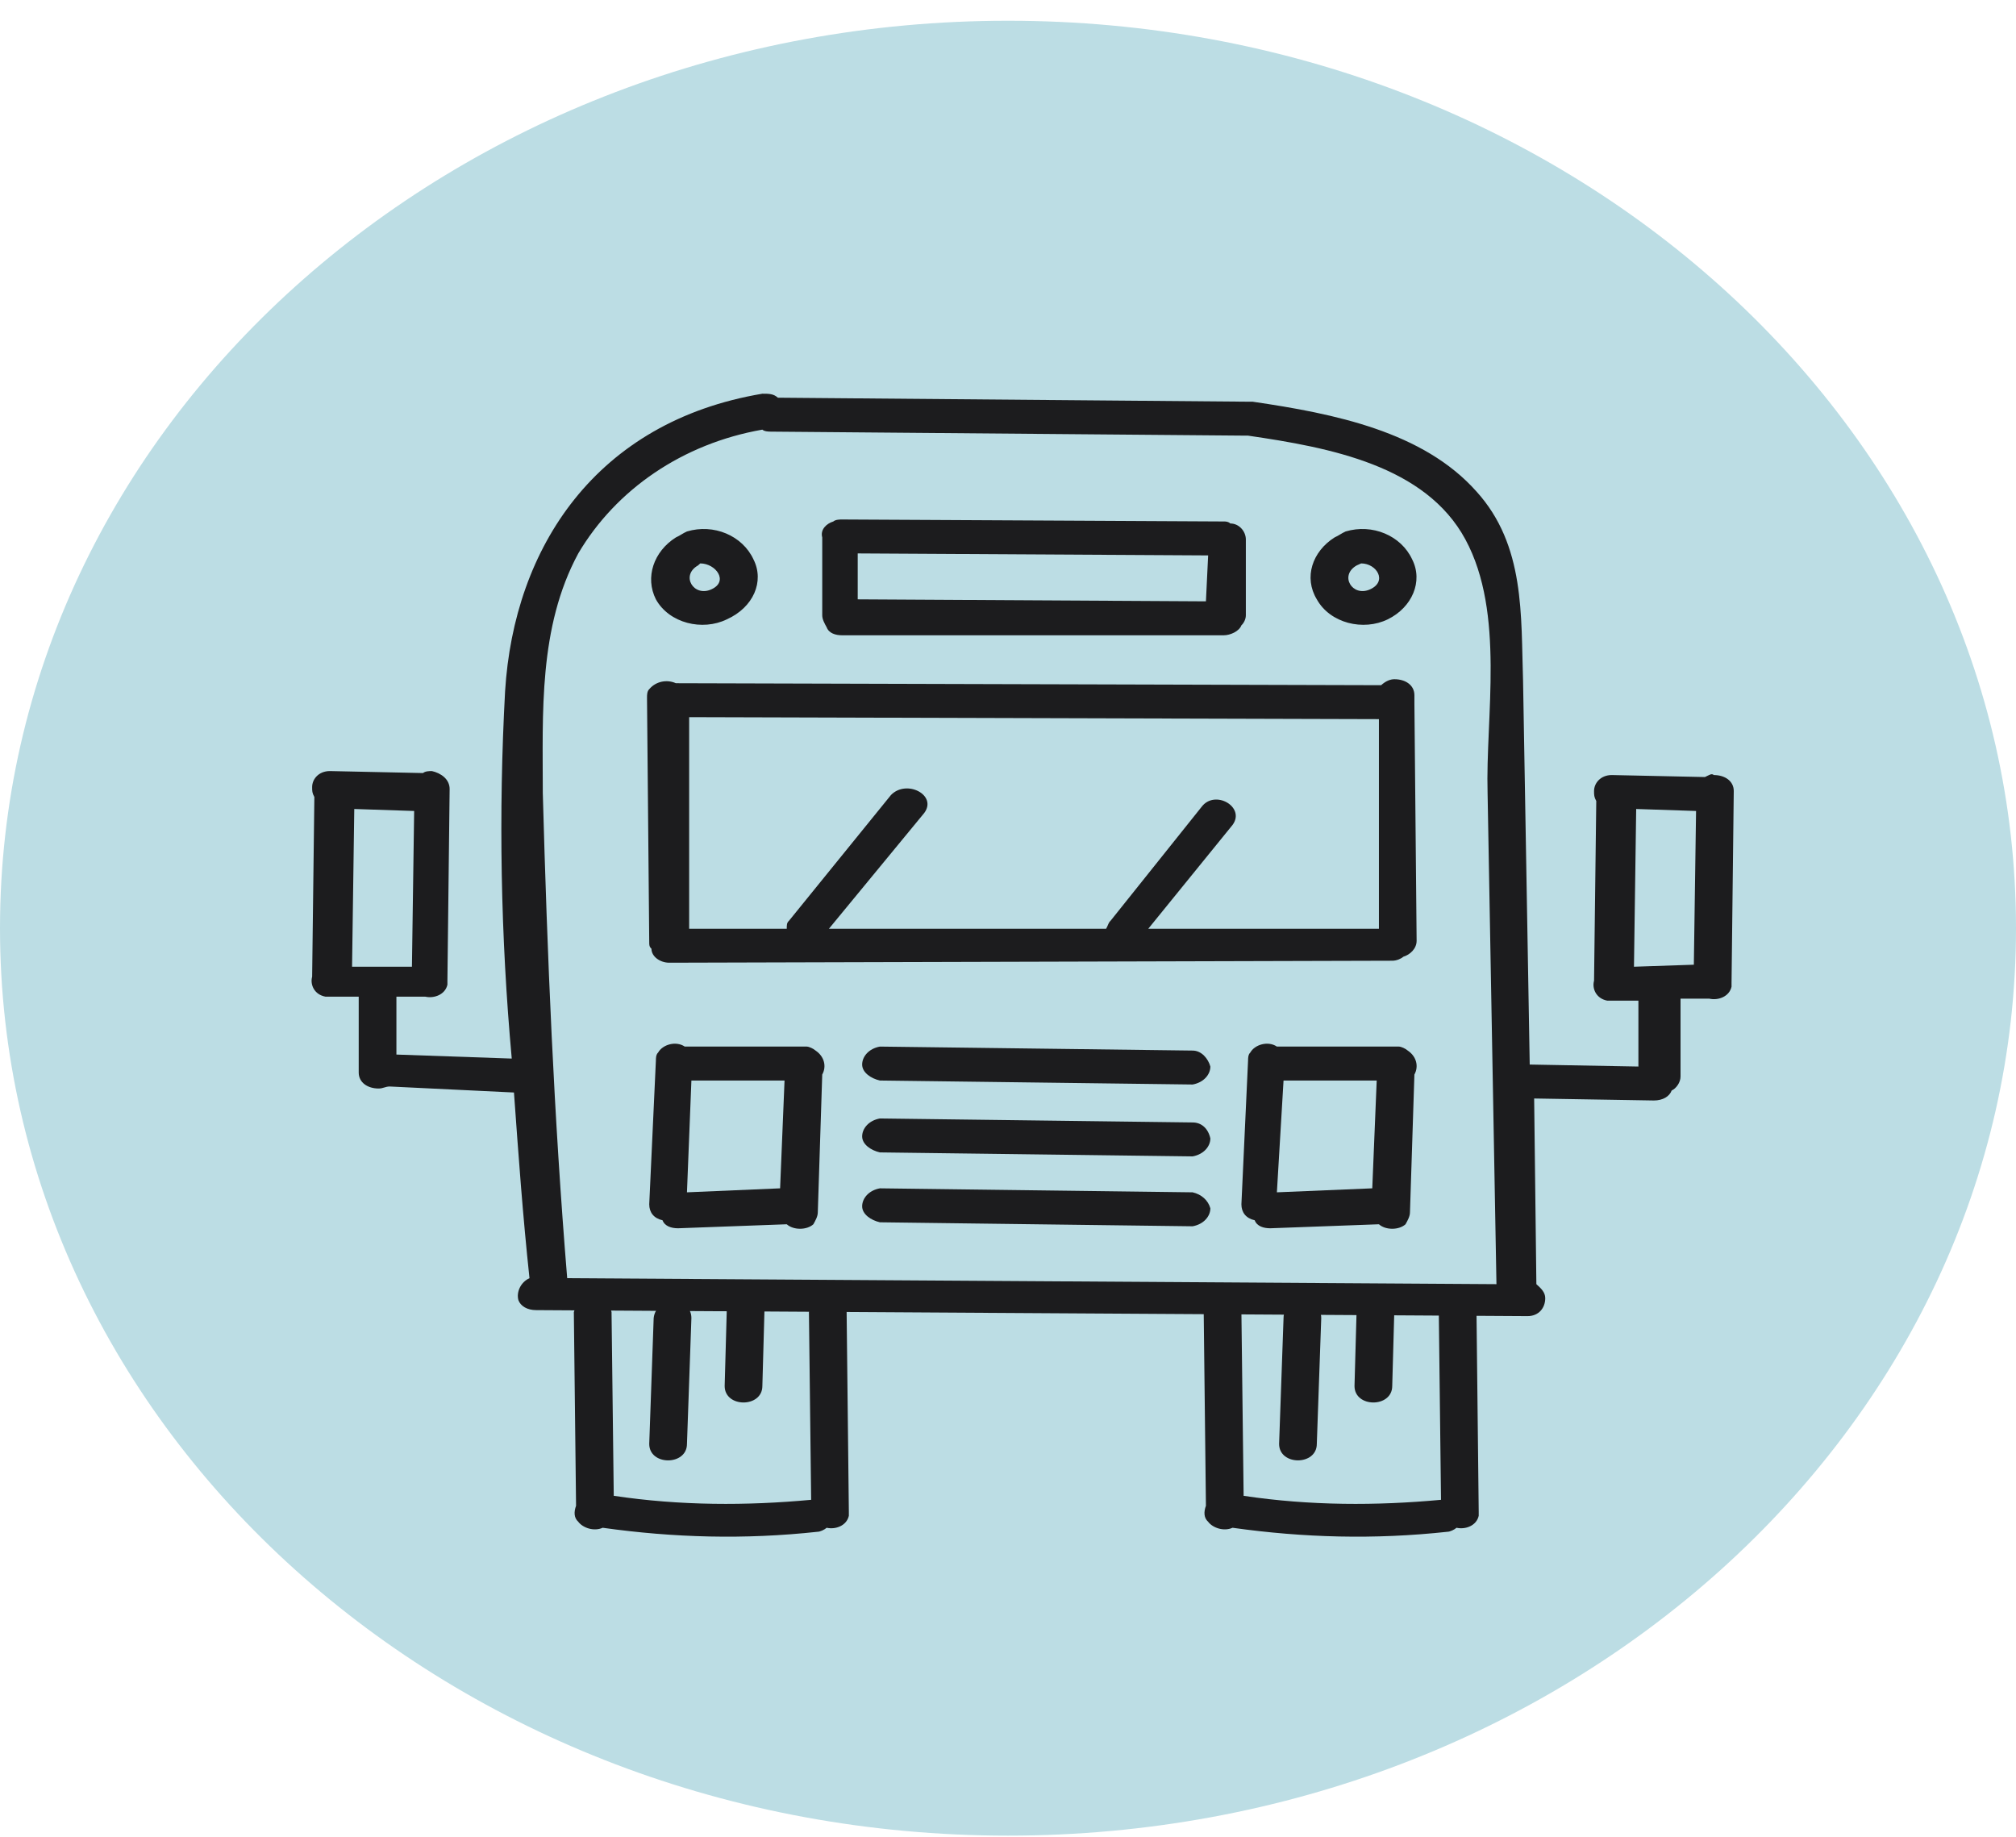
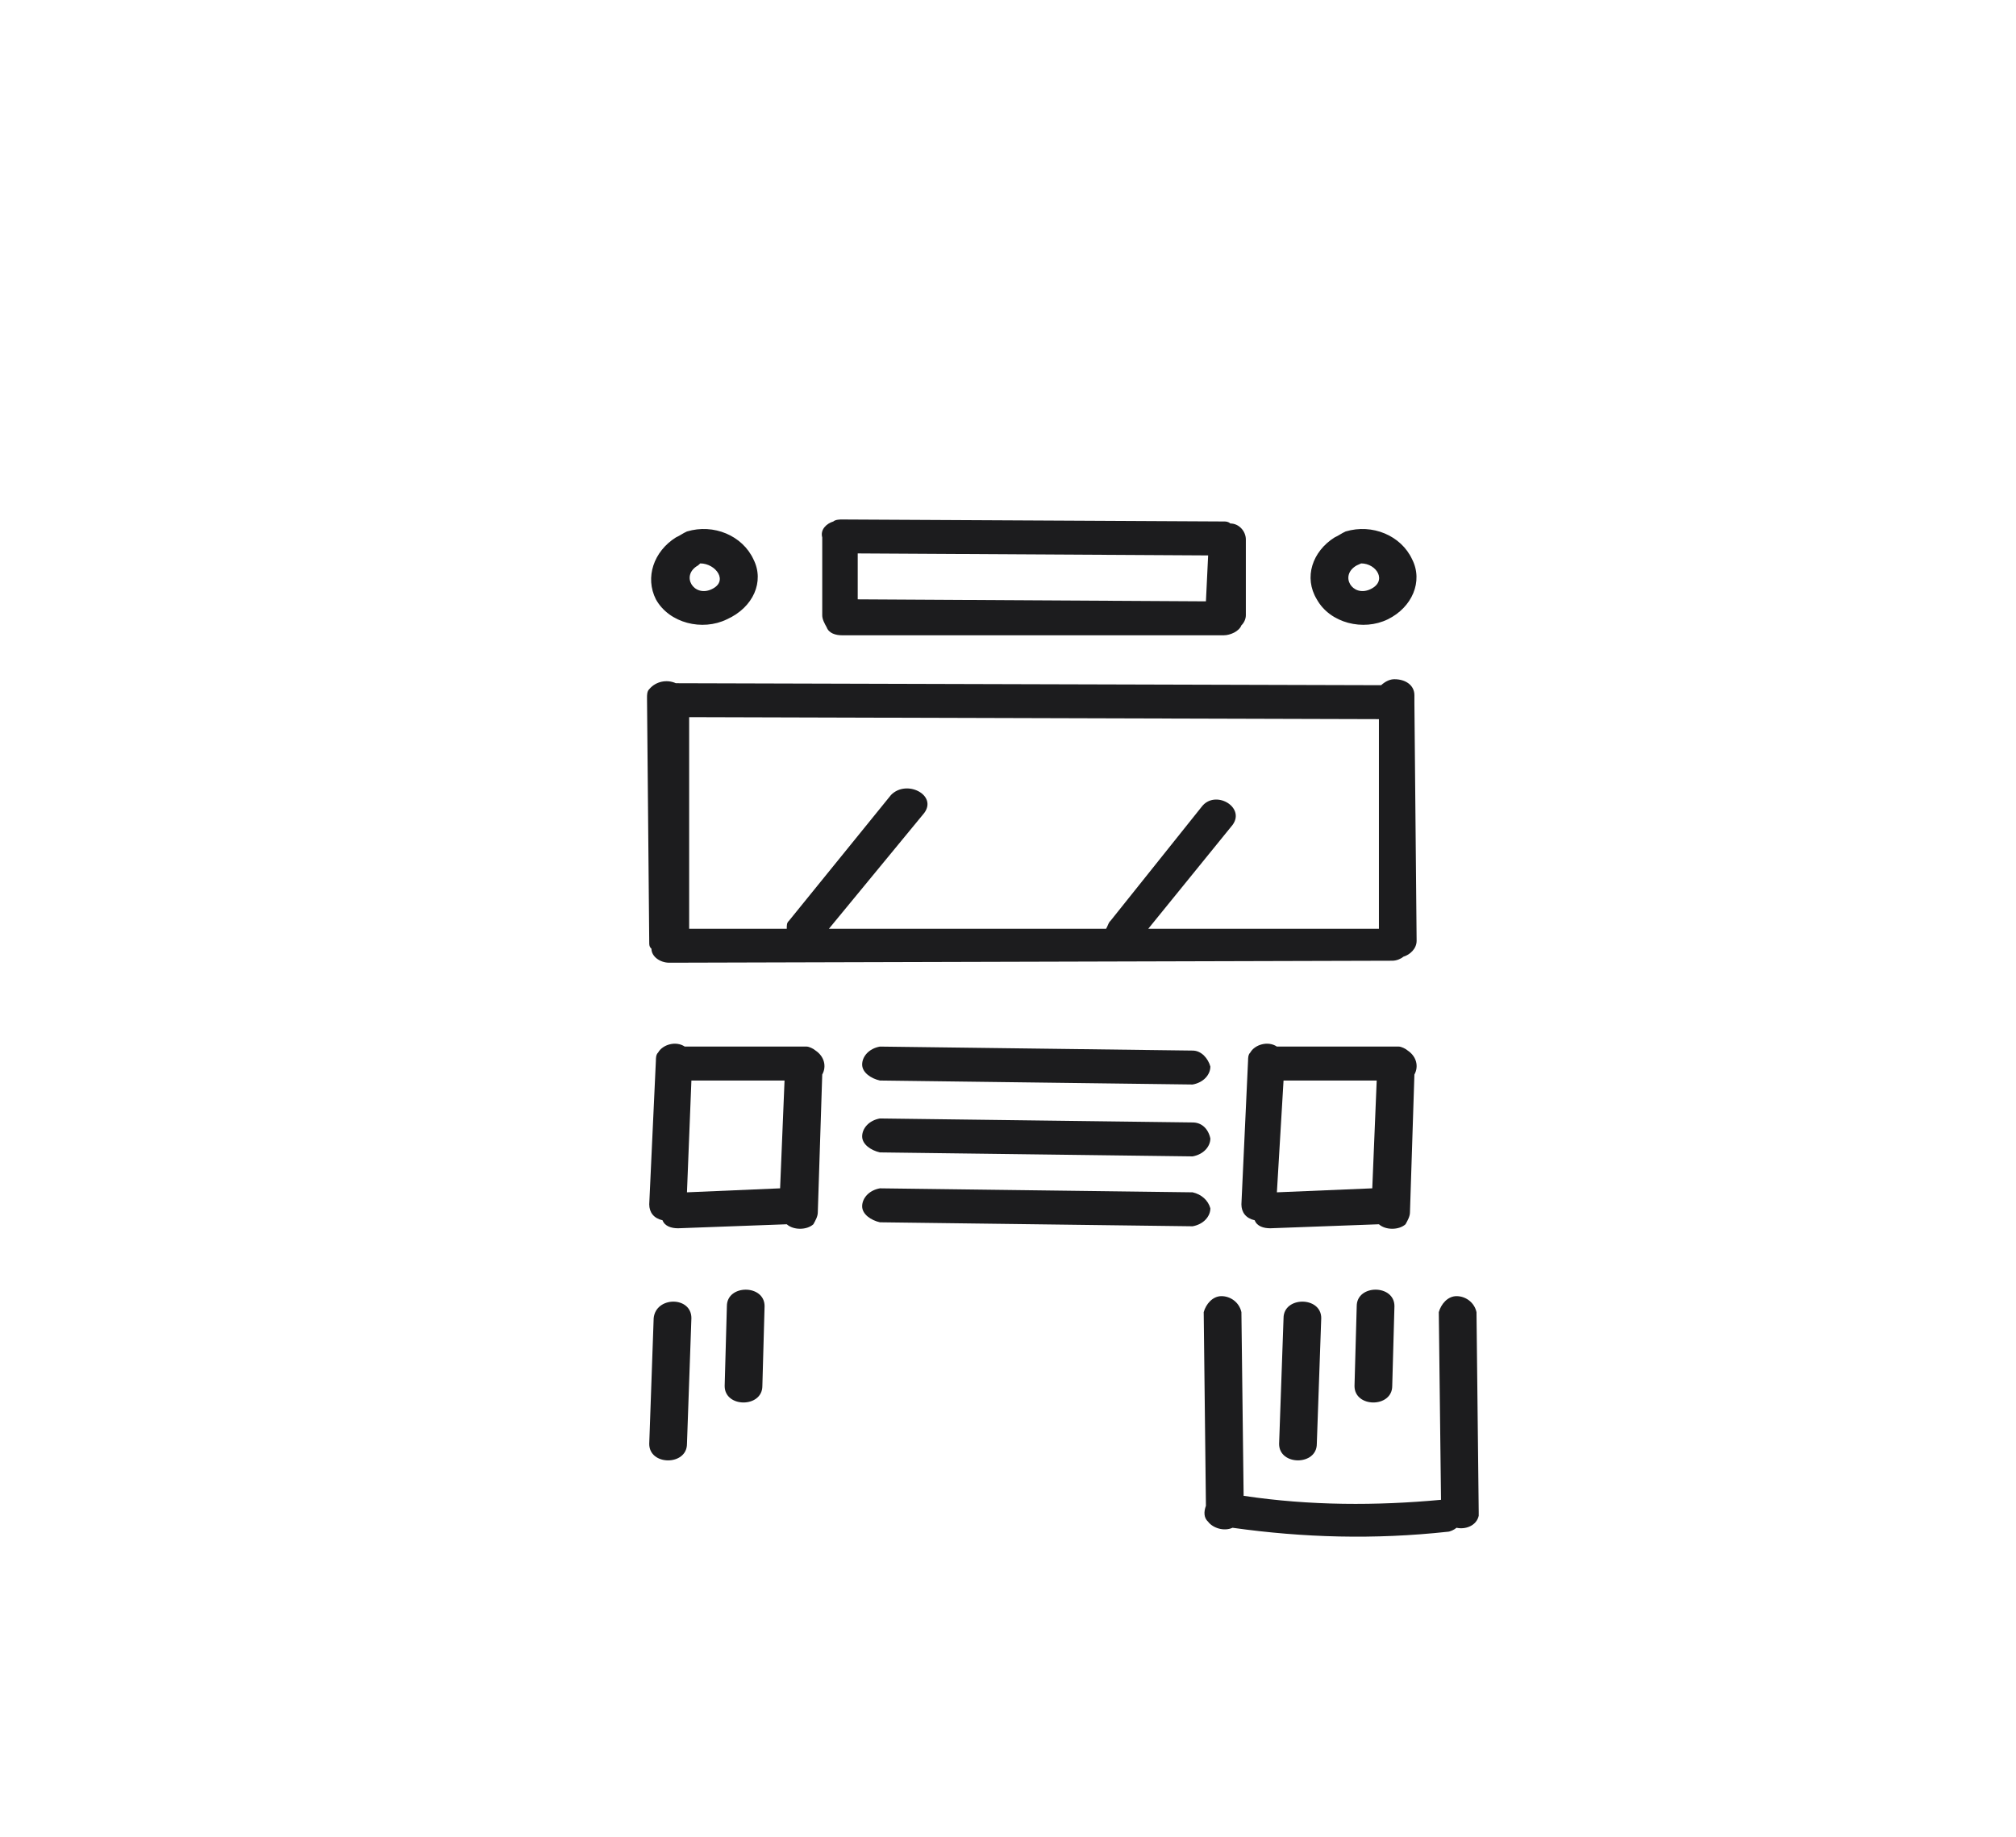
<svg xmlns="http://www.w3.org/2000/svg" width="90" height="82" viewBox="0 0 90 82" fill="none">
-   <path d="M45 81.947C69.853 81.947 90 63.809 90 41.436C90 19.063 69.853 0.926 45 0.926C20.147 0.926 0 19.063 0 41.436C0 63.809 20.147 81.947 45 81.947Z" fill="#BCDDE4" />
-   <path d="M37.796 58.576C37.697 58.131 37.301 57.863 36.905 57.863C36.509 57.863 36.212 58.22 36.113 58.576L36.212 66.955C33.341 67.222 30.371 67.222 27.4 66.776L27.301 58.576C27.202 58.131 26.806 57.863 26.41 57.863C26.014 57.863 25.717 58.22 25.618 58.576L25.717 67.222C25.618 67.49 25.618 67.757 25.816 67.935C26.014 68.203 26.509 68.381 26.905 68.203C30.074 68.648 33.242 68.737 36.509 68.381C36.608 68.381 36.806 68.292 36.905 68.203C37.301 68.292 37.796 68.113 37.895 67.668C37.895 67.579 37.895 67.49 37.895 67.49L37.796 58.576Z" fill="#1C1C1E" />
  <path d="M29.182 58.844L28.984 64.459C28.984 65.44 30.668 65.44 30.668 64.459L30.866 58.844C30.866 57.863 29.281 57.863 29.182 58.844ZM32.45 58.309L32.351 61.874C32.351 62.855 34.034 62.855 34.034 61.874L34.133 58.309C34.133 57.329 32.45 57.329 32.45 58.309ZM65.915 58.577C65.816 58.131 65.42 57.863 65.024 57.863C64.628 57.863 64.331 58.22 64.232 58.577L64.331 66.955C61.46 67.222 58.489 67.222 55.519 66.777L55.42 58.577C55.321 58.131 54.925 57.863 54.529 57.863C54.133 57.863 53.836 58.22 53.737 58.577L53.836 67.222C53.737 67.49 53.737 67.757 53.935 67.935C54.133 68.203 54.628 68.381 55.024 68.203C58.192 68.648 61.361 68.737 64.628 68.381C64.727 68.381 64.925 68.292 65.024 68.203C65.42 68.292 65.915 68.114 66.014 67.668C66.014 67.579 66.014 67.49 66.014 67.49L65.915 58.577Z" fill="#1C1C1E" />
  <path d="M57.301 58.844L57.103 64.459C57.103 65.439 58.786 65.439 58.786 64.459L58.984 58.844C58.984 57.863 57.301 57.863 57.301 58.844ZM60.568 58.309L60.469 61.874C60.469 62.855 62.153 62.855 62.153 61.874L62.252 58.309C62.252 57.328 60.568 57.328 60.568 58.309ZM63.143 31.391C63.143 31.302 63.143 31.213 63.143 31.213V31.035C63.143 30.589 62.747 30.322 62.252 30.322C62.054 30.322 61.856 30.411 61.657 30.589L30.172 30.5C29.776 30.322 29.281 30.411 28.984 30.767C28.885 30.856 28.885 31.035 28.885 31.124V31.213L28.984 42.087C28.984 42.176 28.984 42.265 29.083 42.354C29.083 42.711 29.479 42.978 29.875 42.978L62.153 42.889C62.351 42.889 62.549 42.8 62.648 42.711C62.945 42.622 63.242 42.354 63.242 41.998L63.143 31.391ZM51.261 41.463L55.024 36.828C55.618 36.026 54.232 35.224 53.638 36.026L49.578 41.106C49.479 41.196 49.479 41.285 49.38 41.463H37.004L41.261 36.293C41.856 35.491 40.469 34.778 39.776 35.491L35.222 41.106C35.123 41.196 35.123 41.285 35.123 41.463H30.766V32.015L61.559 32.104V41.463H51.261ZM55.618 24.082C55.618 23.726 55.321 23.369 54.925 23.369C54.826 23.28 54.727 23.28 54.628 23.28L37.598 23.191C37.499 23.191 37.301 23.191 37.202 23.28C36.905 23.369 36.608 23.637 36.707 23.993V27.469C36.707 27.648 36.806 27.826 36.905 28.004C37.004 28.271 37.301 28.361 37.598 28.361H54.628C54.925 28.361 55.321 28.182 55.42 27.915C55.519 27.826 55.618 27.648 55.618 27.469V24.082ZM38.291 24.706L53.935 24.795L53.836 26.845L38.291 26.756V24.706ZM33.638 24.974C33.143 23.904 31.856 23.369 30.667 23.726C30.469 23.815 30.37 23.904 30.172 23.993C29.182 24.617 28.786 25.776 29.281 26.756C29.875 27.826 31.36 28.182 32.45 27.648C33.638 27.113 34.133 25.954 33.638 24.974ZM31.756 26.311C30.965 26.667 30.37 25.687 31.163 25.241L31.262 25.152C31.955 25.152 32.549 25.954 31.756 26.311ZM63.044 24.974C62.549 23.904 61.261 23.369 60.073 23.726C59.875 23.815 59.776 23.904 59.578 23.993C58.588 24.617 58.192 25.776 58.786 26.756C59.38 27.826 60.865 28.182 61.955 27.648C63.044 27.113 63.539 25.954 63.044 24.974ZM61.163 26.311C60.37 26.667 59.776 25.687 60.568 25.241L60.766 25.152C61.459 25.152 61.955 25.954 61.163 26.311Z" fill="#1C1C1E" />
-   <path d="M76.113 34.689L71.955 34.6C71.46 34.6 71.163 34.956 71.163 35.313C71.163 35.491 71.163 35.58 71.262 35.759L71.163 43.781C71.064 44.137 71.262 44.583 71.757 44.672C71.856 44.672 71.856 44.672 71.955 44.672H73.143V47.613L68.291 47.524L67.994 30.411C67.895 27.469 68.093 24.35 65.915 21.943C63.539 19.269 59.578 18.467 55.915 17.932C55.816 17.932 55.717 17.932 55.717 17.932H55.618L34.727 17.754C34.529 17.576 34.331 17.576 34.034 17.576C26.608 18.823 22.945 24.439 22.549 30.856C22.252 36.293 22.351 41.82 22.846 47.257L17.697 47.078V44.493H18.885H18.984C19.381 44.583 19.875 44.404 19.974 43.959C19.974 43.87 19.974 43.87 19.974 43.781L20.073 35.224C20.073 34.778 19.677 34.511 19.281 34.422C19.182 34.422 18.984 34.422 18.885 34.511L14.727 34.422C14.232 34.422 13.935 34.778 13.935 35.135C13.935 35.313 13.935 35.402 14.034 35.58L13.935 43.602C13.836 43.959 14.034 44.404 14.529 44.493C14.628 44.493 14.628 44.493 14.727 44.493H16.014V47.88C16.014 48.326 16.41 48.594 16.905 48.594C17.103 48.594 17.202 48.504 17.4 48.504L22.945 48.772C23.143 51.535 23.341 54.298 23.638 57.061C23.242 57.239 23.044 57.685 23.143 58.042C23.242 58.309 23.539 58.487 23.935 58.487L68.192 58.755C68.687 58.755 68.984 58.398 68.984 57.952C68.984 57.685 68.786 57.507 68.588 57.328L68.489 49.039L73.836 49.128C74.232 49.128 74.529 48.95 74.628 48.683C74.826 48.594 75.024 48.326 75.024 48.059V44.583H76.212H76.311C76.707 44.672 77.202 44.493 77.301 44.048C77.301 43.959 77.301 43.959 77.301 43.87L77.4 35.313C77.4 34.867 77.004 34.6 76.509 34.6C76.41 34.511 76.311 34.6 76.113 34.689ZM15.717 43.157L15.816 36.115L18.489 36.204L18.39 43.157H15.717ZM25.321 57.061C24.727 49.841 24.43 42.622 24.232 35.402C24.232 31.837 24.034 28.004 25.816 24.706C27.499 21.854 30.47 19.804 34.034 19.18C34.133 19.269 34.331 19.269 34.43 19.269L55.618 19.448H55.717C59.38 19.982 63.638 20.784 65.42 24.082C67.202 27.38 66.311 32.015 66.41 35.402L66.806 57.328L25.321 57.061ZM75.618 43.067L72.945 43.157L73.044 36.115L75.717 36.204L75.618 43.067Z" fill="#1C1C1E" />
  <path d="M36.014 46.722H30.569C30.172 46.454 29.578 46.633 29.38 46.989C29.281 47.078 29.281 47.257 29.281 47.346L28.984 53.763C28.984 54.12 29.182 54.387 29.578 54.476C29.677 54.744 29.974 54.833 30.271 54.833L35.123 54.654C35.42 54.922 36.014 54.922 36.311 54.654C36.41 54.476 36.509 54.298 36.509 54.12L36.707 47.97C36.905 47.613 36.806 47.167 36.41 46.9C36.311 46.811 36.113 46.722 36.014 46.722ZM35.024 48.237L34.826 53.05L30.668 53.228L30.866 48.237H35.024ZM62.45 46.722H57.004C56.608 46.454 56.014 46.633 55.816 46.989C55.717 47.078 55.717 47.257 55.717 47.346L55.42 53.763C55.42 54.12 55.618 54.387 56.014 54.476C56.113 54.744 56.41 54.833 56.707 54.833L61.559 54.654C61.856 54.922 62.45 54.922 62.747 54.654C62.846 54.476 62.945 54.298 62.945 54.12L63.143 47.97C63.341 47.613 63.242 47.167 62.846 46.9C62.747 46.811 62.549 46.722 62.45 46.722ZM61.46 48.237L61.262 53.05L57.004 53.228L57.301 48.237H61.46Z" fill="#1C1C1E" />
  <path d="M53.242 46.9L39.281 46.722C38.786 46.811 38.489 47.168 38.489 47.524C38.489 47.881 38.885 48.148 39.281 48.237L53.242 48.415C53.737 48.326 54.034 47.97 54.034 47.613C53.935 47.257 53.638 46.9 53.242 46.9Z" fill="#1C1C1E" />
  <path d="M53.242 53.228L39.281 53.05C38.786 53.139 38.489 53.496 38.489 53.852C38.489 54.209 38.885 54.476 39.281 54.566L53.242 54.744C53.737 54.655 54.034 54.298 54.034 53.942C53.935 53.585 53.638 53.318 53.242 53.228ZM53.242 50.109L39.281 49.931C38.786 50.02 38.489 50.376 38.489 50.733C38.489 51.089 38.885 51.357 39.281 51.446L53.242 51.624C53.737 51.535 54.034 51.178 54.034 50.822C53.935 50.376 53.638 50.109 53.242 50.109Z" fill="#1C1C1E" />
</svg>